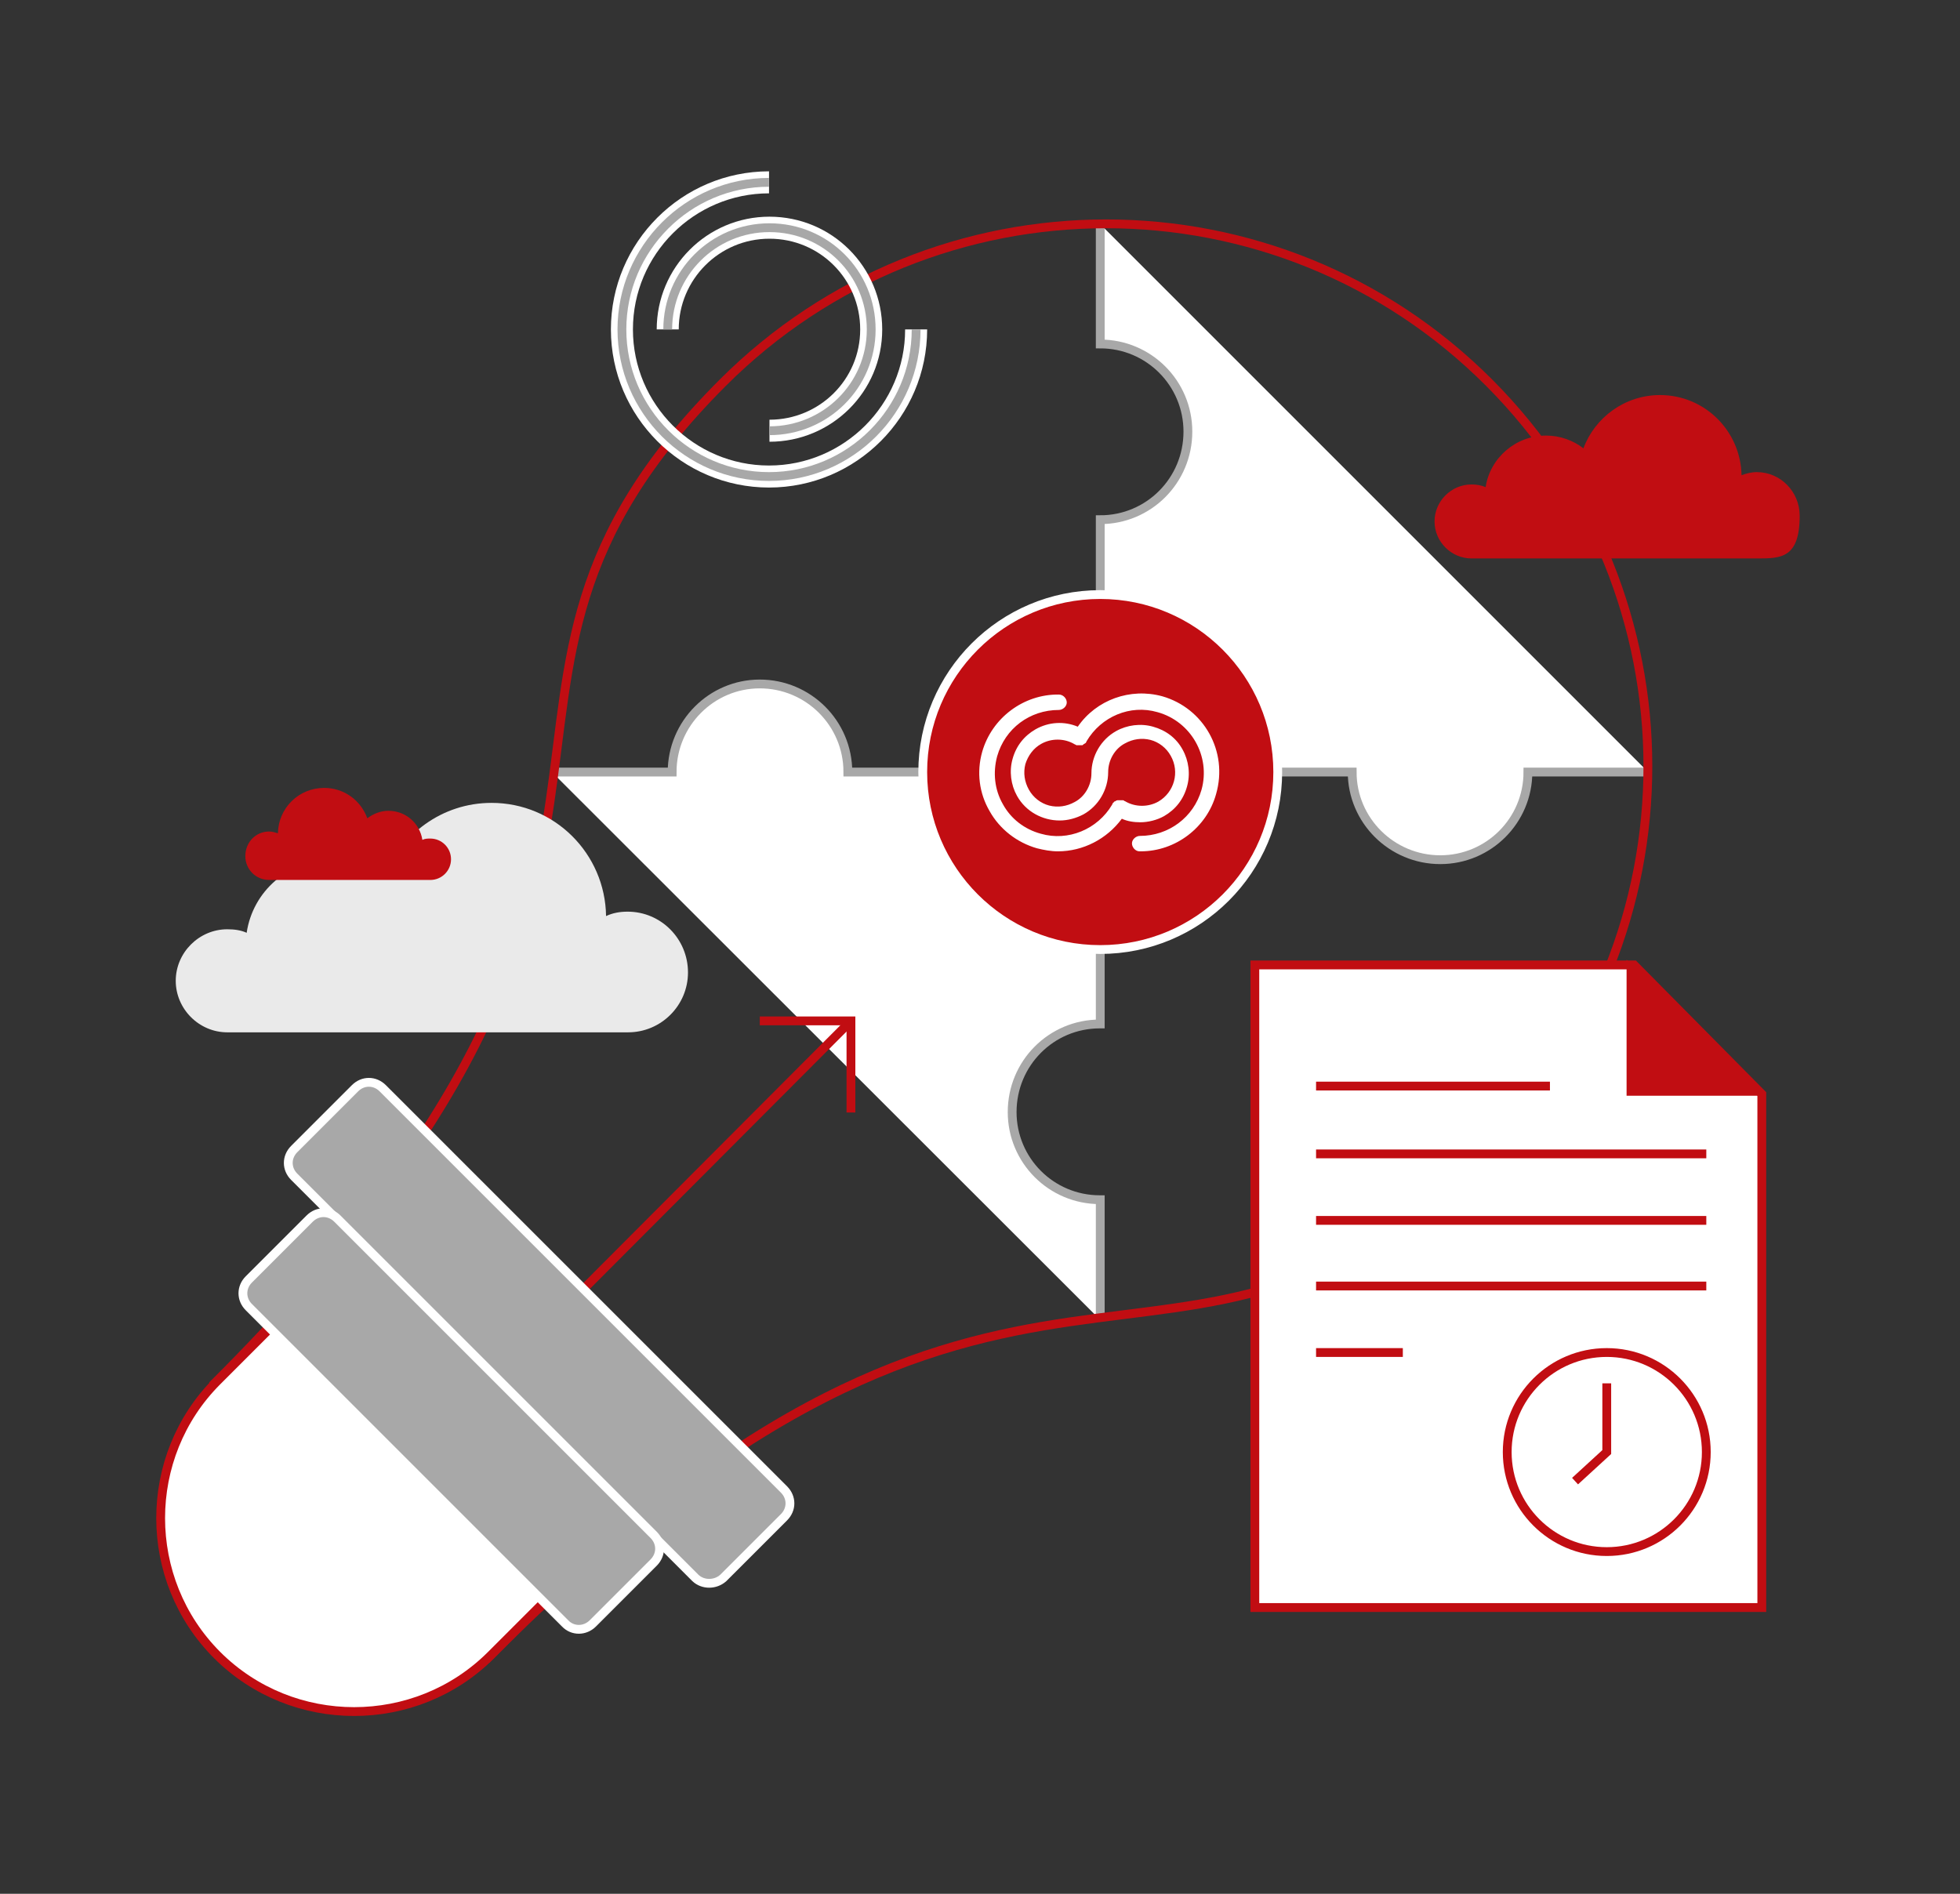
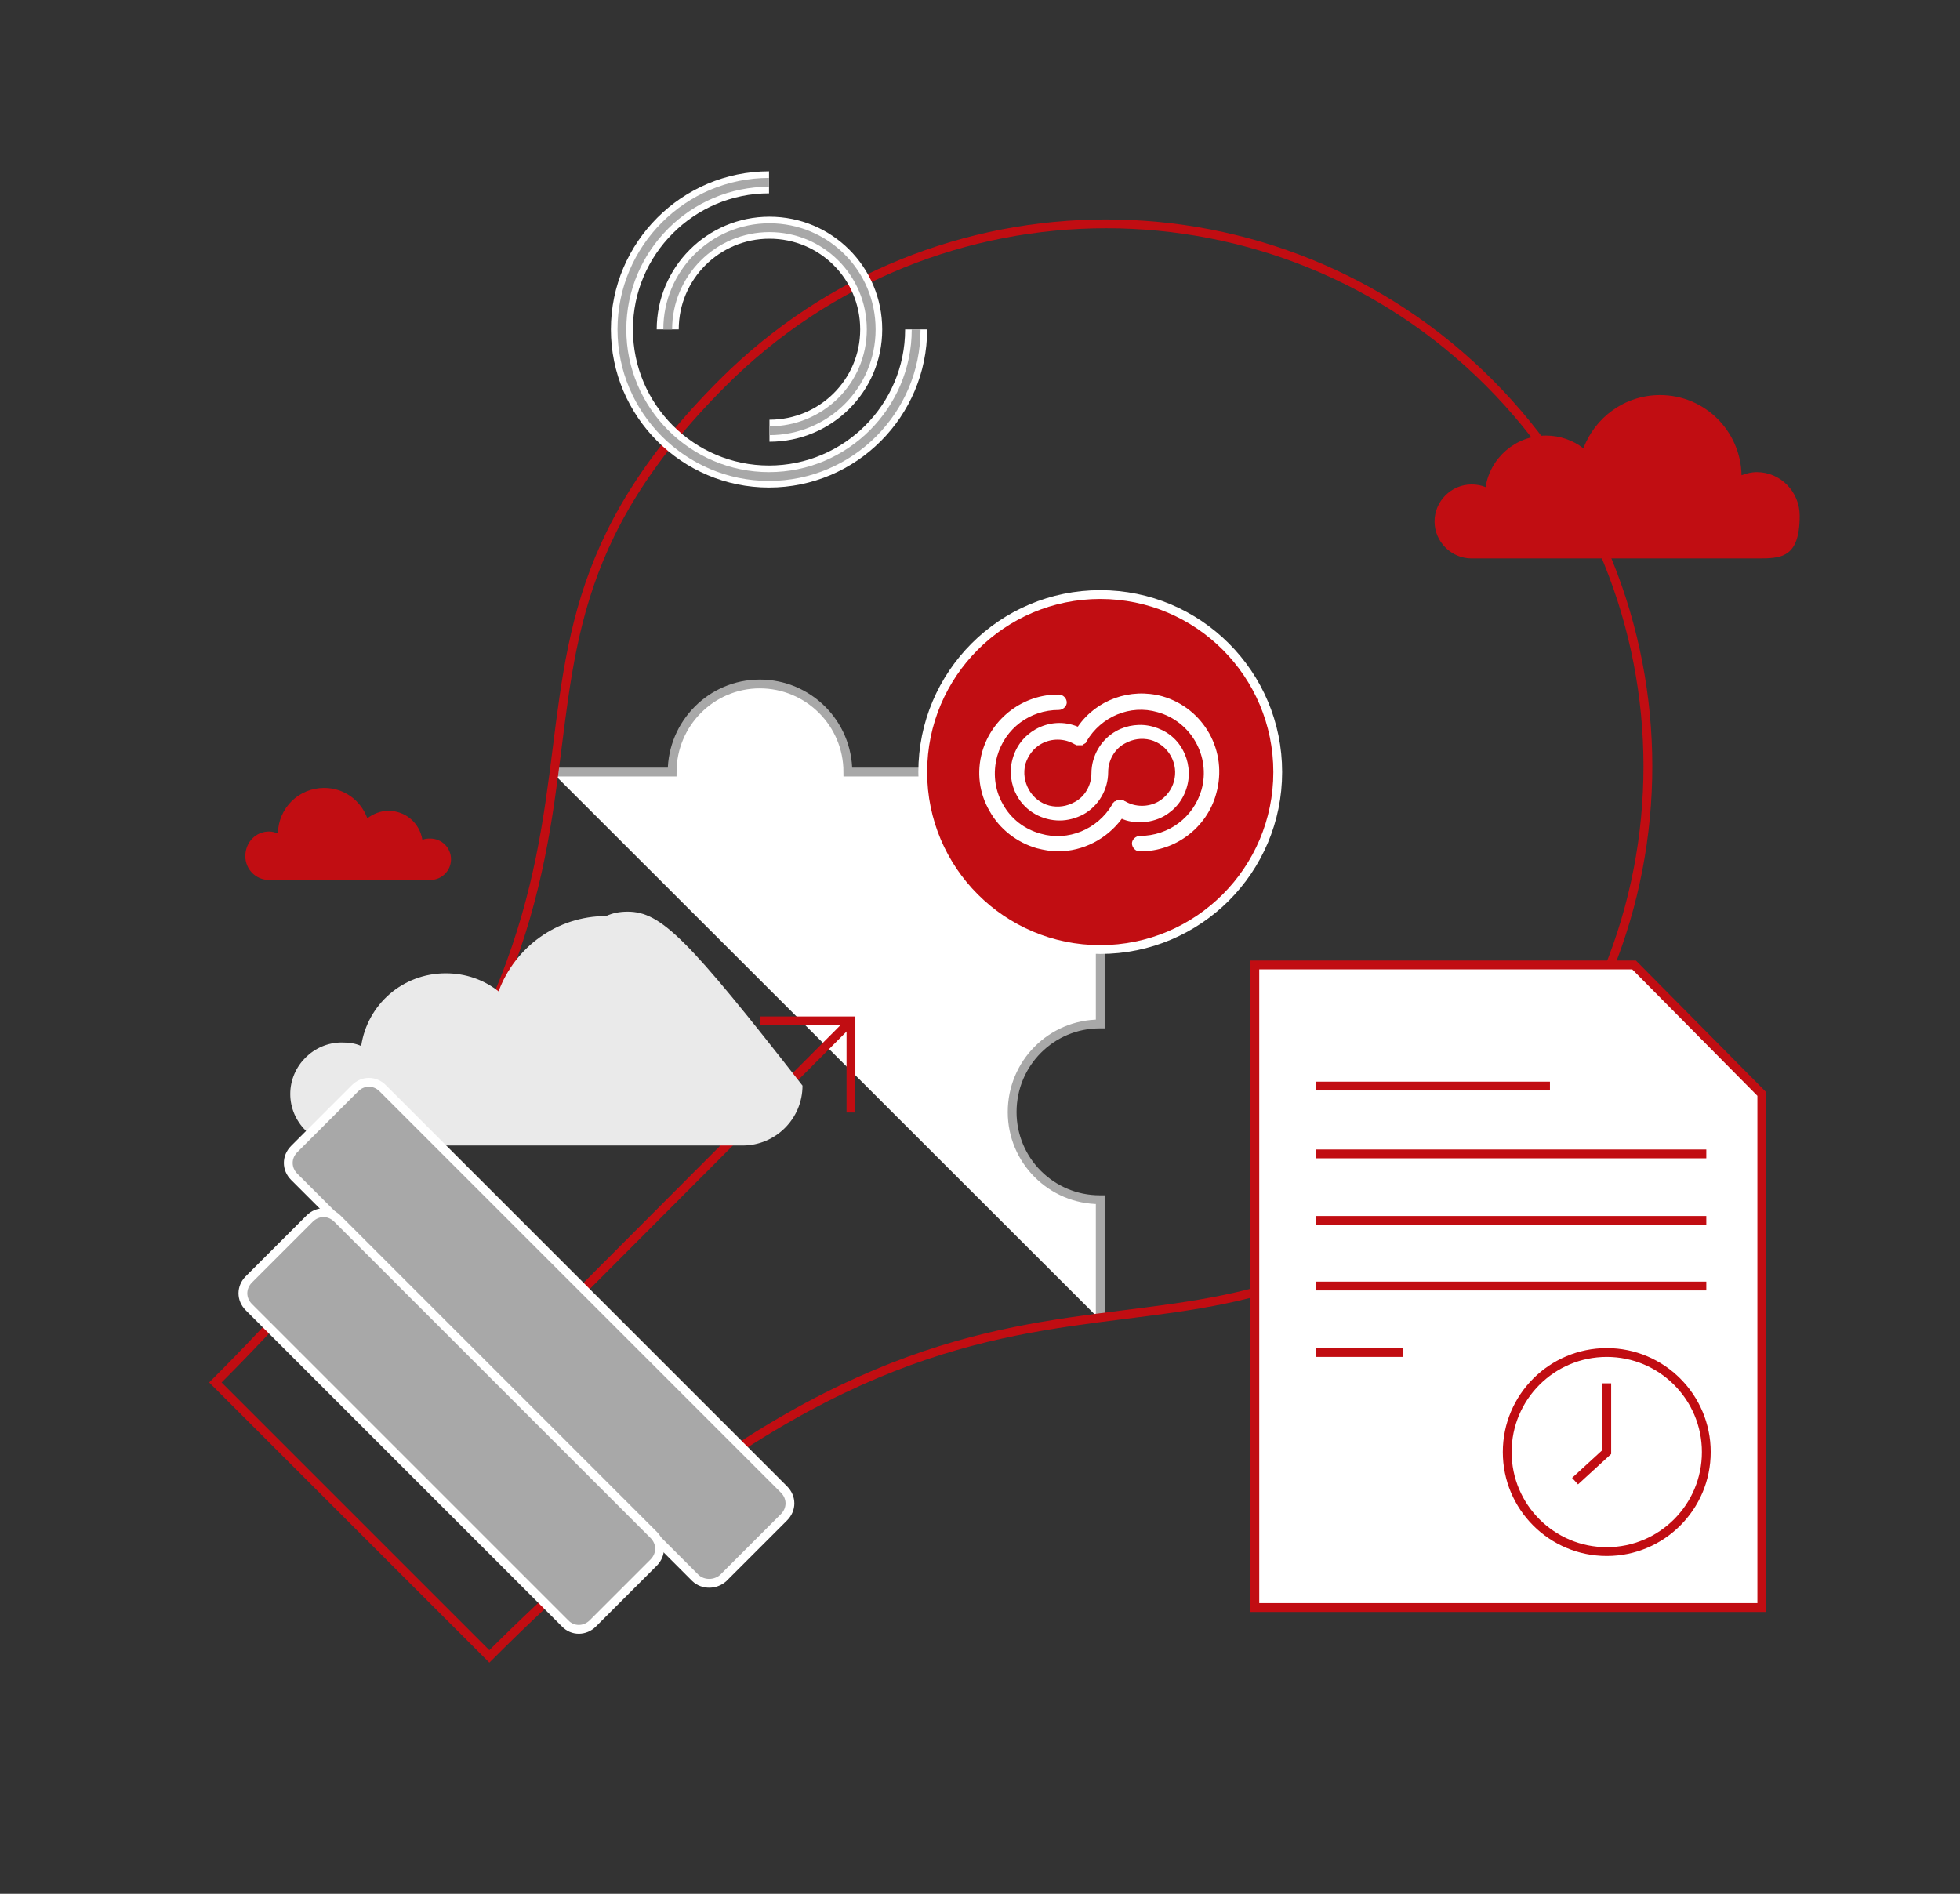
<svg xmlns="http://www.w3.org/2000/svg" version="1.1" id="Layer_1" x="0px" y="0px" width="445px" height="430px" viewBox="0 0 445 430" style="enable-background:new 0 0 445 430;" xml:space="preserve">
  <rect x="0" y="0" width="445" height="430" fill="#333333" stroke="none" />
  <style type="text/css">
	.st0{fill:#FFFFFF;stroke:#A8A8A8;stroke-width:2;stroke-miterlimit:10;}
	.st1{fill:none;stroke:#C10D12;stroke-width:2;stroke-miterlimit:10;}
	.st2{fill:#FFFFFF;stroke:#C10D12;stroke-width:2;stroke-miterlimit:10;}
	.st3{fill:#C10D12;stroke:#FFFFFF;stroke-width:2;stroke-miterlimit:10;}
	.st4{fill:#EAEAEA;}
	.st5{fill:#C10D12;}
	.st6{fill:#A8A8A8;stroke:#FFFFFF;stroke-width:2;stroke-miterlimit:10;}
	.st7{fill:none;stroke:#FFFFFF;stroke-width:5;stroke-miterlimit:10;}
	.st8{fill:none;stroke:#A8A8A8;stroke-width:2;stroke-miterlimit:10;}
	.st9{fill:#FFFFFF;}
</style>
  <g>
    <g>
-       <path class="st0" d="M374.2,175.3h-27.3c0,11-8.9,19.9-19.9,19.9c-11,0-20-8.9-20-19.9h-57.2V118c11,0,19.9-8.9,19.9-20    c0-11-8.9-19.9-19.9-19.9V50.9" />
      <path class="st0" d="M125.3,175.3h27.3c0-11,8.9-20,19.9-20c11,0,20,8.9,20,20h57.3v57.2h-0.1c-11,0-19.9,8.9-19.9,20    c0,11,8.9,19.9,19.9,19.9h0.1v27.3" />
    </g>
    <g>
      <g>
        <g>
          <path class="st1" d="M338.1,260.9c-71.4,71.4-106.6-5.2-227,115.2l-62.2-62.2c120.4-120.4,43.8-155.6,115.2-227      c48.1-48.1,126-48.1,174,0S386.2,212.9,338.1,260.9z" />
-           <path class="st2" d="M123.5,363.8l-12,12c-17.1,17.1-45.1,17.1-62.2,0l0,0c-17.1-17.1-17.1-45.1,0-62.2l12-12" />
        </g>
      </g>
      <line class="st1" x1="193.2" y1="231.8" x2="121.6" y2="303.6" />
      <polyline class="st1" points="193.2,252.6 193.2,231.8 172.5,231.8   " />
      <g>
        <circle class="st3" cx="249.8" cy="175.3" r="40.3" />
      </g>
    </g>
-     <path class="st4" d="M142.5,207c-1.8,0-3.4,0.3-4.9,1c-0.2-14.2-11.7-25.7-26-25.7c-11.2,0-20.7,7.1-24.4,17.1   c-3.3-2.6-7.4-4.1-12-4.1c-9.8,0-17.8,7.1-19.2,16.5c-1.3-0.6-2.8-0.8-4.4-0.8c-6.4,0-11.7,5.3-11.7,11.7c0,6.4,5.3,11.7,11.7,11.7   h91c7.5,0,13.6-6.1,13.6-13.6C156.2,213.2,150.1,207,142.5,207z" />
+     <path class="st4" d="M142.5,207c-1.8,0-3.4,0.3-4.9,1c-11.2,0-20.7,7.1-24.4,17.1   c-3.3-2.6-7.4-4.1-12-4.1c-9.8,0-17.8,7.1-19.2,16.5c-1.3-0.6-2.8-0.8-4.4-0.8c-6.4,0-11.7,5.3-11.7,11.7c0,6.4,5.3,11.7,11.7,11.7   h91c7.5,0,13.6-6.1,13.6-13.6C156.2,213.2,150.1,207,142.5,207z" />
    <path class="st5" d="M61.1,188.8c0.7,0,1.3,0.2,2,0.4c0.1-5.7,4.7-10.3,10.5-10.3c4.5,0,8.3,2.8,9.8,6.9c1.3-1,3-1.7,4.8-1.7   c3.9,0,7.1,2.8,7.7,6.6c0.6-0.3,1.2-0.3,1.8-0.3c2.6,0,4.7,2.1,4.7,4.7s-2.1,4.7-4.7,4.7H61.1c-3,0-5.4-2.4-5.4-5.4   C55.7,191.2,58.1,188.8,61.1,188.8z" />
    <path class="st5" d="M398.9,107.2c-1.3,0-2.4,0.3-3.5,0.7c-0.2-10.1-8.4-18.2-18.5-18.2c-8,0-14.8,5.1-17.4,12.1   c-2.3-1.8-5.3-2.9-8.5-2.9c-6.9,0-12.7,5.1-13.7,11.7c-1-0.4-2-0.6-3.2-0.6c-4.6,0-8.4,3.8-8.4,8.4s3.8,8.4,8.4,8.4h64.8   c5.4,0,9.7,0,9.7-9.7C408.6,111.6,404.2,107.2,398.9,107.2z" />
    <path class="st6" d="M157.9,358.3l-91.1-91.1c-1.8-1.8-1.8-4.5,0-6.3l13.8-13.8c1.8-1.8,4.5-1.8,6.3,0l91.1,91.1   c1.8,1.8,1.8,4.5,0,6.3l-13.8,13.8C162.4,359.9,159.6,359.9,157.9,358.3z" />
    <path class="st6" d="M128.3,368.6l-71.8-71.8c-1.8-1.8-1.8-4.5,0-6.3l13.8-13.8c1.8-1.8,4.5-1.8,6.3,0l71.8,71.8   c1.8,1.8,1.8,4.5,0,6.3l-13.8,13.8C132.8,370.4,130,370.4,128.3,368.6z" />
    <g>
      <polygon class="st2" points="400,365 284.9,365 284.9,219.1 371,219.1 400,248.4   " />
-       <polyline class="st5" points="369.3,217.9 369.3,248.8 400,248.8   " />
      <line class="st1" x1="298.8" y1="246.6" x2="351.9" y2="246.6" />
      <line class="st1" x1="298.8" y1="262" x2="387.4" y2="262" />
      <line class="st1" x1="298.8" y1="277.1" x2="387.4" y2="277.1" />
      <line class="st1" x1="298.8" y1="292" x2="387.4" y2="292" />
      <line class="st1" x1="298.8" y1="307.1" x2="318.5" y2="307.1" />
      <circle class="st1" cx="364.8" cy="329.7" r="22.6" />
      <polyline class="st1" points="364.8,314.1 364.8,329.7 357.6,336.3   " />
    </g>
    <path class="st7" d="M208,74.8c0,18.4-15,33.4-33.4,33.4s-33.4-15-33.4-33.4s15-33.4,33.4-33.4" />
    <path class="st7" d="M151.6,74.8c0-12.7,10.3-23.1,23.1-23.1c12.8,0,23.1,10.3,23.1,23.1s-10.4,23-23.1,23" />
    <path class="st8" d="M208,74.8c0,18.4-15,33.4-33.4,33.4s-33.4-15-33.4-33.4s15-33.4,33.4-33.4" />
    <path class="st8" d="M151.6,74.8c0-12.7,10.3-23.1,23.1-23.1c12.8,0,23.1,10.3,23.1,23.1s-10.4,23-23.1,23" />
    <g>
      <path class="st9" d="M263.9,158.1c-7.3-2-15,0.8-19.2,6.9c-3.1-1.3-6.6-1.1-9.6,0.6c-2.6,1.5-4.4,3.8-5.2,6.7    c-0.8,2.8-0.4,5.9,1,8.4c2,3.6,5.8,5.6,9.7,5.6c1.8,0,3.7-0.5,5.4-1.4c3.4-1.9,5.6-5.6,5.6-9.6l0,0c0-2.7,1.5-5.3,3.8-6.5    c1.8-1,3.8-1.3,5.8-0.8c1.9,0.5,3.6,1.8,4.6,3.6c2.1,3.7,0.8,8.3-2.8,10.4c-2.3,1.3-5.3,1.3-7.6-0.1l0,0l0,0c-0.1,0-0.1,0-0.2-0.1    c0,0-0.1-0.1-0.2-0.1c0,0-0.1,0-0.2,0c0,0-0.1,0-0.2,0s-0.1,0-0.2,0c-0.1,0-0.2,0-0.2,0h-0.1c-0.1,0-0.2,0-0.3,0h-0.1    c-0.1,0-0.2,0.1-0.3,0.1c0,0-0.1,0-0.1,0.1c-0.1,0-0.2,0.1-0.3,0.1c0,0,0,0-0.1,0.1c0,0.1-0.1,0.1-0.2,0.2c0,0-0.1,0.1-0.1,0.2    c0,0-0.1,0.1-0.1,0.2l0,0l0,0c-3.3,5.6-10,8.4-16.2,6.6c-3.7-1-6.8-3.4-8.6-6.7c-1.9-3.3-2.3-7.2-1.3-10.9    c1.8-6.3,7.4-10.5,14-10.5l0,0c0.9,0,1.8-0.8,1.8-1.7s-0.8-1.8-1.8-1.8c-8-0.1-15.2,5.3-17.4,13c-1.3,4.6-0.7,9.4,1.7,13.5    c2.3,4.1,6.2,7.1,10.7,8.4c1.6,0.4,3.2,0.7,4.8,0.7c5.7,0,11.1-2.8,14.5-7.4c1.3,0.6,2.8,0.8,4.2,0.8c1.8,0,3.8-0.5,5.4-1.4    c2.6-1.5,4.4-3.8,5.2-6.7c0.8-2.8,0.4-5.9-1-8.4c-1.4-2.6-3.8-4.4-6.7-5.2c-2.8-0.8-5.9-0.4-8.4,1c-3.4,1.9-5.6,5.6-5.6,9.6l0,0    c0,2.7-1.5,5.3-3.8,6.5c-1.8,1-3.8,1.3-5.8,0.8c-1.9-0.5-3.6-1.8-4.6-3.6s-1.3-3.8-0.8-5.8c0.6-1.9,1.8-3.6,3.6-4.6    c2.3-1.3,5.3-1.3,7.6,0.1l0,0l0,0c0,0,0.1,0,0.2,0.1c0.1,0,0.1,0.1,0.2,0.1c0,0,0.1,0,0.2,0s0.1,0,0.2,0h0.1c0.1,0,0.2,0,0.2,0    s0.1,0,0.2,0c0.1,0,0.1,0,0.2,0c0,0,0.1,0,0.2,0s0.1,0,0.2-0.1l0.1-0.1c0,0,0.1-0.1,0.2-0.1l0.1-0.1c0.1,0,0.1-0.1,0.2-0.1    c0,0,0.1-0.1,0.1-0.2c0,0,0.1-0.1,0.1-0.2l0,0l0,0c3.3-5.6,9.9-8.4,16.1-6.6c7.6,2.1,12.1,10,10,17.6c-1.8,6.3-7.5,10.5-14,10.5    l0,0c-0.9,0-1.8,0.8-1.8,1.7c0,0.9,0.8,1.8,1.7,1.8c0.1,0,0.2,0,0.3,0c7.9,0,15-5.4,17.1-13C278.9,170.6,273.3,160.8,263.9,158.1    L263.9,158.1z" />
    </g>
  </g>
</svg>